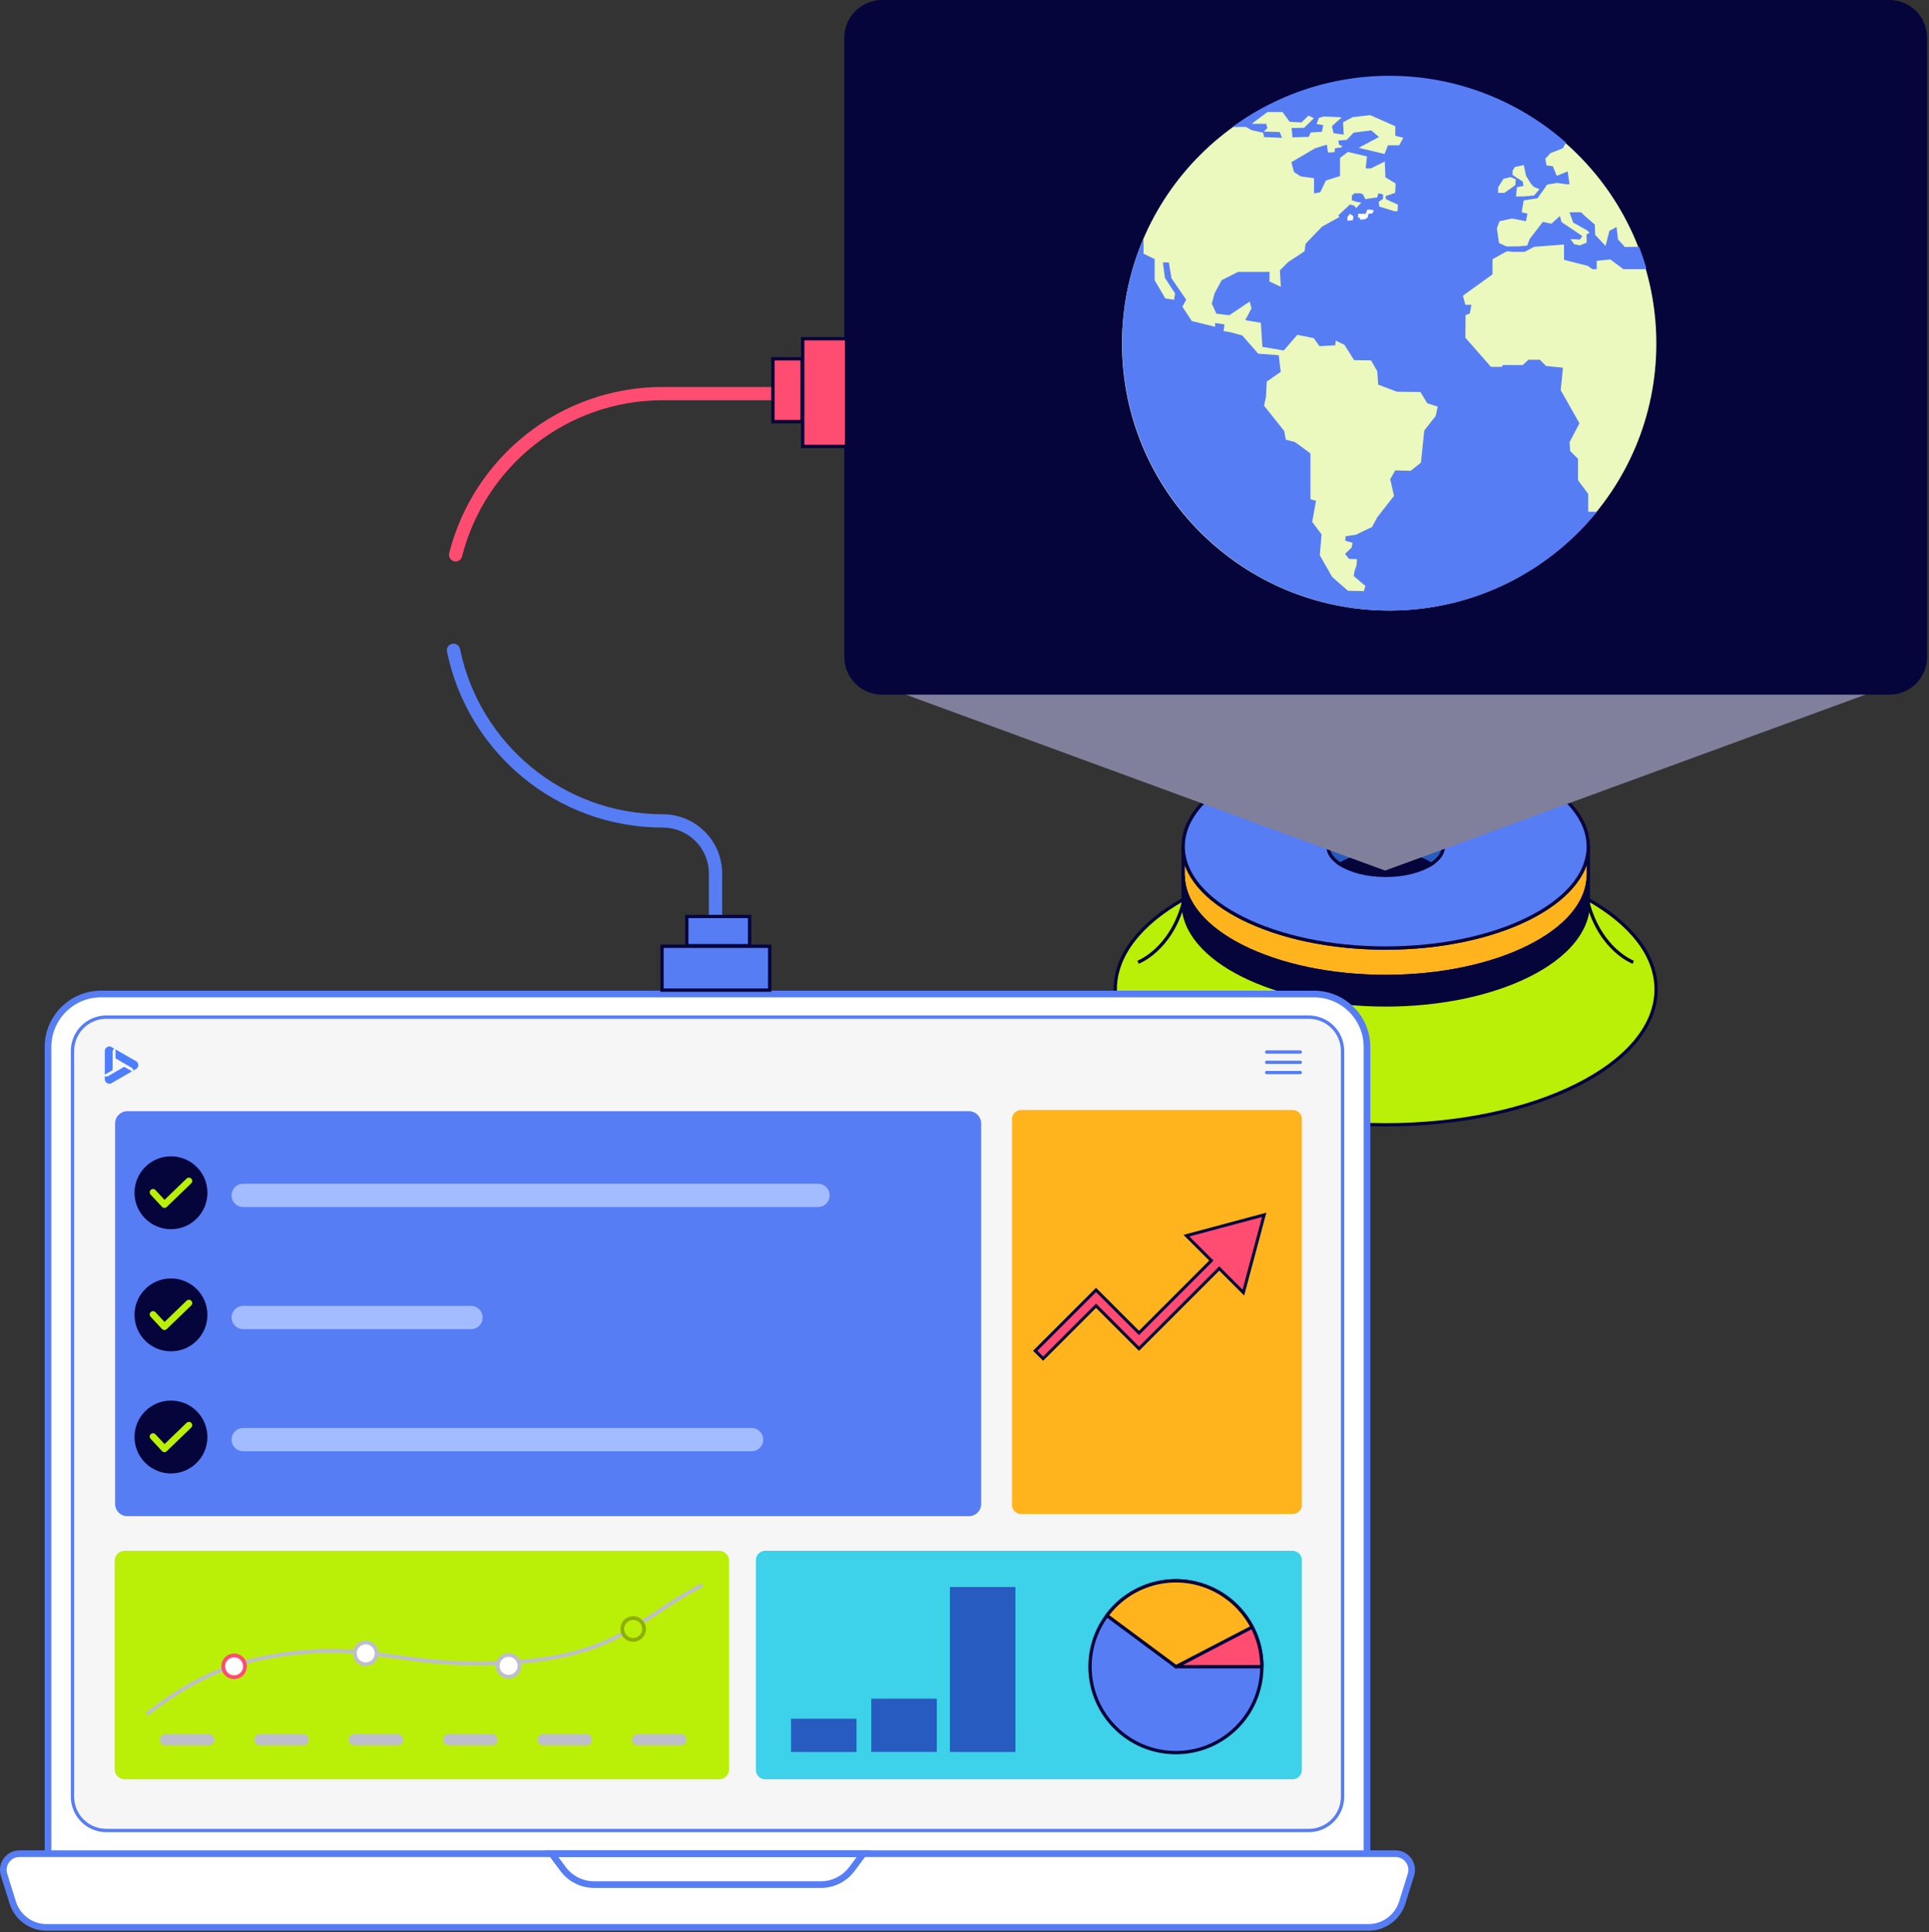
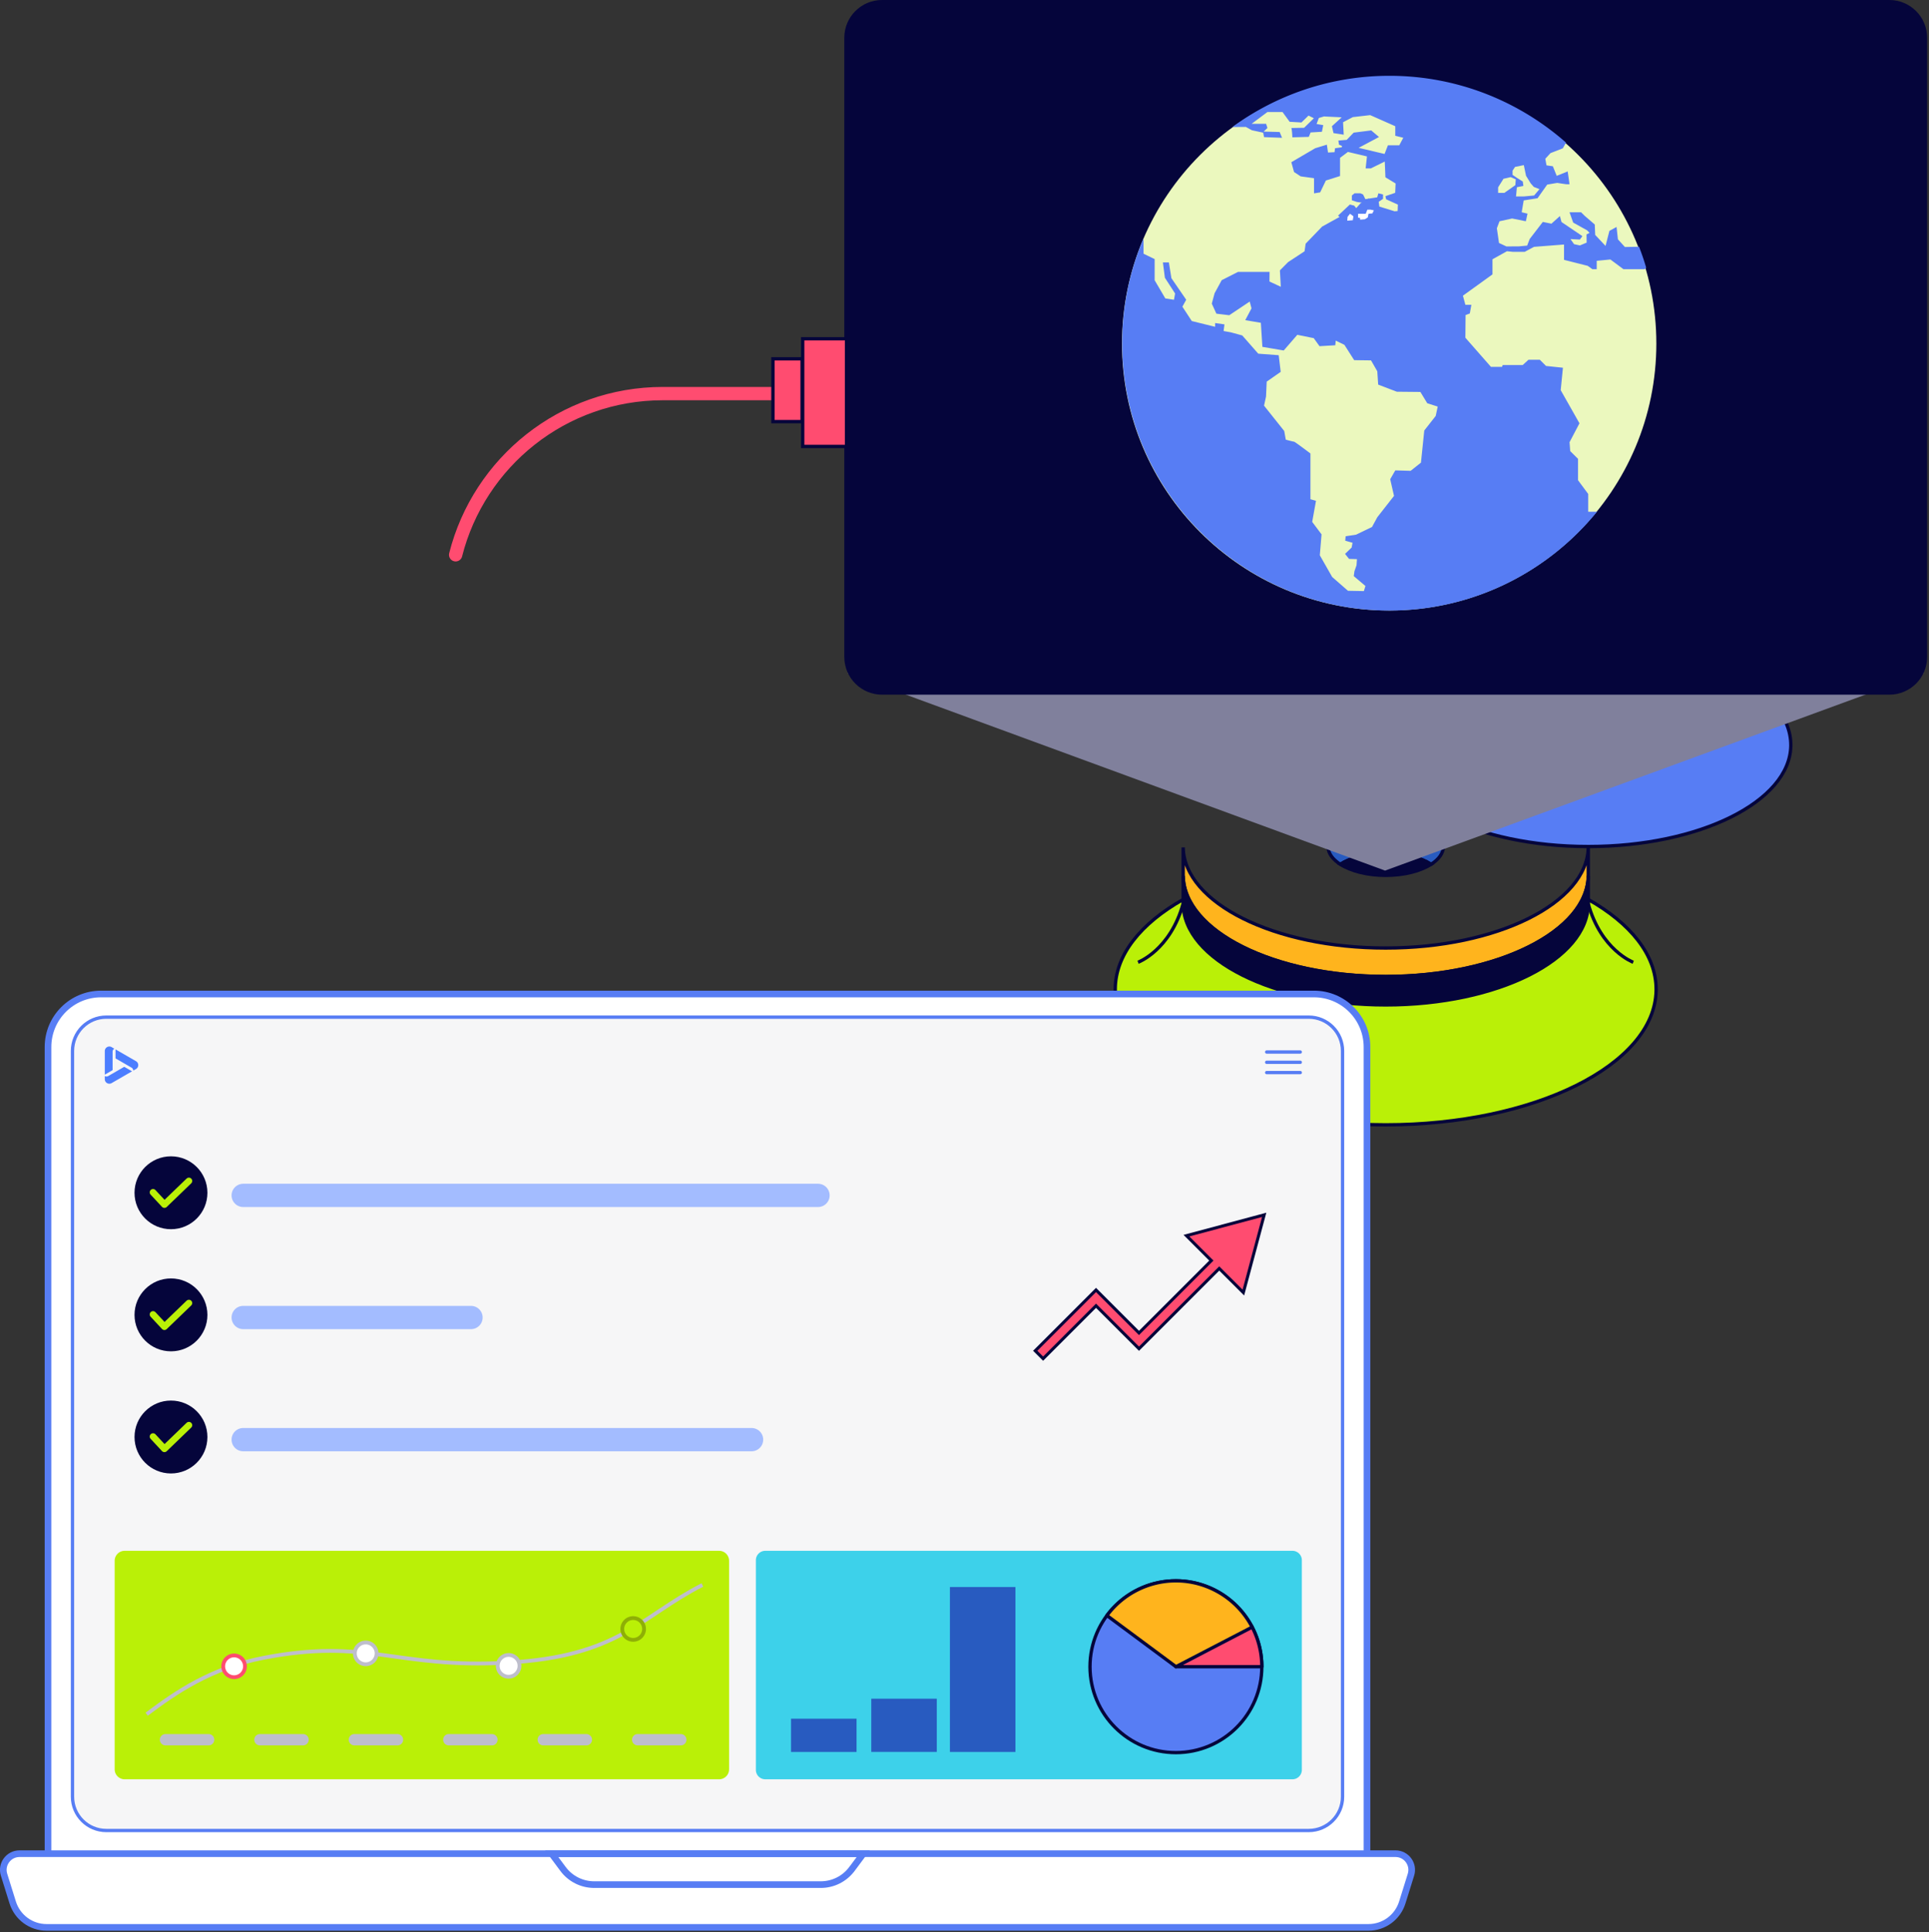
<svg xmlns="http://www.w3.org/2000/svg" width="580" height="581" fill="none" aria-hidden="true" viewBox="0 0 580 581">
  <rect x="0" y="0" width="580" height="581" fill="#333333" stroke="none" />
  <g clip-path="url(#graphic-nrm-insight-3_svg__a)">
    <path fill="#FFB41D" stroke="#05053B" stroke-miterlimit="10" d="M477.55 254.81c-.3 16.73-27.45 30.25-60.9 30.25s-60.6-13.52-60.9-30.25v8.27c0 16.86 27.27 30.53 60.9 30.53s60.9-13.67 60.9-30.53z" />
    <path fill="#05053B" stroke="#05053B" stroke-miterlimit="10" d="M477.55 263.37c-.3 16.73-27.45 30.25-60.9 30.25s-60.6-13.52-60.9-30.25v8.27c0 16.86 27.27 30.53 60.9 30.53s60.9-13.67 60.9-30.53z" />
-     <path fill="#577DF4" stroke="#05053B" stroke-miterlimit="10" d="M416.65 224.01c-33.64 0-60.9 13.67-60.9 30.53v.28c.3 16.73 27.45 30.25 60.9 30.25s60.6-13.52 60.9-30.25v-.28c0-16.86-27.27-30.53-60.9-30.53Z" />
+     <path fill="#577DF4" stroke="#05053B" stroke-miterlimit="10" d="M416.65 224.01v.28c.3 16.73 27.45 30.25 60.9 30.25s60.6-13.52 60.9-30.25v-.28c0-16.86-27.27-30.53-60.9-30.53Z" />
    <path fill="#285BC0" stroke="#05053B" stroke-miterlimit="10" d="M430.305 259.88c2.3-1.47 3.68-3.33 3.68-5.35 0-4.8-7.76-8.69-17.34-8.69s-17.34 3.89-17.34 8.69c0 2.02 1.38 3.87 3.68 5.35 3.17-2.03 8.11-3.34 13.66-3.34s10.49 1.31 13.66 3.34Z" />
    <path fill="#05053B" stroke="#05053B" stroke-miterlimit="10" d="M430.304 259.88c-3.17-2.03-8.11-3.34-13.66-3.34s-10.49 1.31-13.66 3.34c3.17 2.03 8.11 3.34 13.66 3.34s10.49-1.31 13.66-3.34Z" />
    <path fill="#BAF007" stroke="#05053B" stroke-miterlimit="10" d="M477.548 270.45v1.19c0 16.86-27.27 30.53-60.9 30.53s-60.9-13.67-60.9-30.53v-1.19c-12.7 7.19-20.42 16.65-20.42 27.01v.37c.4 22.34 36.65 40.39 81.31 40.39s80.92-18.05 81.31-40.39v-.37c0-10.36-7.72-19.82-20.42-27.01z" />
    <path stroke="#05053B" stroke-miterlimit="10" d="M342.18 289.34s9.72-3.61 13.57-17.69m135.328 17.69s-9.72-3.61-13.57-17.69" />
    <path fill="#80809C" d="m416.458 261.78-161.7-59.37h323.77z" />
    <path fill="#05053B" stroke="#05053B" stroke-miterlimit="10" d="M568.089.5h-302.88c-5.992 0-10.85 4.858-10.85 10.85v186.18c0 5.992 4.858 10.85 10.85 10.85h302.88c5.993 0 10.85-4.858 10.85-10.85V11.35c0-5.992-4.857-10.85-10.85-10.85Z" />
    <path fill="#fff" stroke="#577DF4" stroke-miterlimit="10" stroke-width="2" d="M30.378 298.88h364.699c8.8 0 15.94 7.14 15.94 15.94v242.56H14.437V314.82c0-8.8 7.141-15.94 15.941-15.94Zm389.219 258.5H5.867c-3.28 0-5.63 3.18-4.65 6.32l2.61 8.36c1.39 4.45 5.51 7.48 10.17 7.48h397.46c4.66 0 8.78-3.03 10.17-7.48l2.61-8.36c.98-3.13-1.36-6.32-4.65-6.32z" />
    <path stroke="#577DF4" stroke-miterlimit="10" stroke-width="2" d="m256.155 561.98 3.42-4.6h-93.7l3.42 4.6c2.2 2.96 5.67 4.7 9.35 4.7h68.15c3.69 0 7.15-1.74 9.35-4.7z" />
    <path fill="#F6F6F7" stroke="#577DF4" stroke-miterlimit="10" d="M393.507 305.84H31.957c-5.611 0-10.16 4.549-10.16 10.16v224.25c0 5.611 4.549 10.16 10.16 10.16h361.55c5.611 0 10.16-4.549 10.16-10.16V316c0-5.611-4.549-10.16-10.16-10.16Z" />
    <path stroke="#577DF4" stroke-linecap="round" stroke-linejoin="round" d="M380.859 316.33h10.1m-10.1 6.18h10.1m-10.1-3.09h10.1" />
-     <path fill="#577DF4" d="M291.309 334.12h-253a3.7 3.7 0 0 0-3.7 3.7V452.2a3.7 3.7 0 0 0 3.7 3.7h253a3.7 3.7 0 0 0 3.7-3.7V337.82a3.7 3.7 0 0 0-3.7-3.7" />
    <path fill="#05053B" d="M51.405 369.61c6.053 0 10.96-4.907 10.96-10.96s-4.907-10.96-10.96-10.96-10.96 4.907-10.96 10.96 4.907 10.96 10.96 10.96" />
    <path fill="#4C7EFF" d="M34.739 315.534v2.712l3.497 2.02-.002.001 1.316.76a1.02 1.02 0 0 1 .516.893v.001l.82-.473a1.366 1.366 0 0 0 .001-2.365zm-3.229 8.019v.942a1.365 1.365 0 0 0 2.048 1.183l6.145-3.548-2.349-1.356-4.814 2.779a1.03 1.03 0 0 1-1.03 0m2.865-8.227.002-.002-.819-.472a1.37 1.37 0 0 0-1.364.001h-.001a1.37 1.37 0 0 0-.683 1.183v7.096l2.35-1.357v-5.556a1.03 1.03 0 0 1 .515-.893" />
    <path stroke="#BAF007" stroke-linecap="round" stroke-linejoin="round" stroke-width="2" d="m46.016 358.52 3.42 3.68 7.36-7.1" />
    <path stroke="#A3BCFF" stroke-linecap="round" stroke-linejoin="round" stroke-width="7" d="M73.125 359.44h172.83" />
    <path fill="#05053B" d="M51.405 406.33c6.053 0 10.96-4.907 10.96-10.96s-4.907-10.96-10.96-10.96-10.96 4.907-10.96 10.96 4.907 10.96 10.96 10.96" />
    <path stroke="#BAF007" stroke-linecap="round" stroke-linejoin="round" stroke-width="2" d="m46.016 395.24 3.42 3.68 7.36-7.1" />
    <path stroke="#A3BCFF" stroke-linecap="round" stroke-linejoin="round" stroke-width="7" d="M73.125 396.16h68.49" />
    <path fill="#05053B" d="M51.405 443.05c6.053 0 10.96-4.907 10.96-10.96s-4.907-10.96-10.96-10.96-10.96 4.907-10.96 10.96 4.907 10.96 10.96 10.96" />
    <path stroke="#BAF007" stroke-linecap="round" stroke-linejoin="round" stroke-width="2" d="m46.016 431.96 3.42 3.68 7.36-7.1" />
    <path stroke="#A3BCFF" stroke-linecap="round" stroke-linejoin="round" stroke-width="7" d="M73.125 432.88h152.85" />
    <path fill="#BAF007" d="M216.217 466.31H37.477a3 3 0 0 0-3 3v62.7a3 3 0 0 0 3 3h178.74c.796 0 1.559-.316 2.121-.879a3 3 0 0 0 .879-2.121v-62.7c0-.796-.316-1.559-.879-2.121a3 3 0 0 0-2.121-.879" />
    <path stroke="#BEBECC" stroke-miterlimit="10" stroke-width="1.14" d="M44.094 515.44c8.97-6.72 19.39-13.88 35.11-16.94 31.45-6.11 39.76 3.32 73.37 1.44s39.72-13.69 58.62-23.36" />
    <path fill="#fff" stroke="#BEBECC" stroke-miterlimit="10" stroke-width="1.14" d="M109.965 500.42a3.27 3.27 0 1 0-.002-6.541 3.27 3.27 0 0 0 .002 6.541Z" />
    <path fill="#BAF007" stroke="#8EAF06" stroke-miterlimit="10" stroke-width="1.14" d="M190.379 493.08a3.27 3.27 0 1 0-.001-6.542 3.27 3.27 0 0 0 .001 6.542Z" />
    <path fill="#fff" stroke="#FF4C70" stroke-miterlimit="10" stroke-width="1.14" d="M70.387 504.31a3.267 3.267 0 0 0 3.27-3.27 3.27 3.27 0 1 0-3.27 3.27Z" />
    <path fill="#fff" stroke="#BEBECC" stroke-miterlimit="10" stroke-width="1.14" d="M152.926 504.17a3.27 3.27 0 1 0-.002-6.541 3.27 3.27 0 0 0 .002 6.541Z" />
    <path stroke="#BEBECC" stroke-linecap="round" stroke-linejoin="round" stroke-width="3.41" d="M204.694 523.11h-12.96m-15.43 0h-12.96m-15.439 0h-12.96m-15.43 0h-12.96m-15.439 0h-12.96m-15.43 0h-12.96" />
    <path fill="#3DD1EA" d="M388.603 466.31h-158.5a2.83 2.83 0 0 0-2.83 2.83v63.04a2.83 2.83 0 0 0 2.83 2.83h158.5a2.83 2.83 0 0 0 2.83-2.83v-63.04a2.83 2.83 0 0 0-2.83-2.83" />
-     <path fill="#FFB41D" d="M388.703 333.76h-81.69a2.74 2.74 0 0 0-2.74 2.74v115.99a2.74 2.74 0 0 0 2.74 2.74h81.69a2.73 2.73 0 0 0 1.937-.803 2.74 2.74 0 0 0 .803-1.937V336.5a2.74 2.74 0 0 0-2.74-2.74" />
    <path fill="#FF4C70" stroke="#05053B" stroke-miterlimit="10" stroke-width=".91" d="m380.106 365.29-6.26 23.37-7.25-7.25-24.13 24.13-12.92-12.92-15.91 15.91-2.37-2.37 18.28-18.28 12.92 12.92 21.76-21.76-7.49-7.49z" />
    <path fill="#285BC0" d="M257.544 516.79h-19.7v10h19.7zm24.125-6.01h-19.7v16h19.7zm23.648-33.58h-19.7v49.59h19.7z" />
    <path fill="#577DF4" stroke="#05053B" stroke-linecap="round" stroke-linejoin="round" d="M353.564 526.99c14.266 0 25.83-11.565 25.83-25.83 0-14.266-11.564-25.83-25.83-25.83s-25.83 11.564-25.83 25.83 11.565 25.83 25.83 25.83" />
    <path fill="#FF4C70" stroke="#05053B" stroke-linecap="round" stroke-linejoin="round" d="M353.57 501.16h25.83a26 26 0 0 0-.77-6.27 25.3 25.3 0 0 0-2.27-5.89z" />
    <path fill="#FFB41D" stroke="#05053B" stroke-linecap="round" stroke-linejoin="round" d="m353.568 501.16 22.92-11.9c-4.44-8.54-13.3-13.93-22.92-13.93a25.84 25.84 0 0 0-20.74 10.43l20.74 15.39z" />
-     <path stroke="#577DF4" stroke-linecap="round" stroke-linejoin="round" stroke-width="4" d="M136.359 195.54c5.99 29.28 31.89 51.3 62.94 51.3 8.75 0 15.84 7.09 15.84 15.84v12.62" />
    <path stroke="#FF4C70" stroke-linecap="round" stroke-linejoin="round" stroke-width="4" d="M241.18 118.35H199.3c-30.04 0-55.26 20.62-62.3 48.47" />
-     <path fill="#577DF4" stroke="#05053B" stroke-miterlimit="10" d="M199.047 284.53v13.19h32.38v-13.19zm26.344-.17v-8.78h-18.89v8.78z" />
    <path fill="#FF4C70" stroke="#05053B" stroke-miterlimit="10" d="M241.349 134.24h13.19v-32.38h-13.19zm-.171-26.35h-8.78v18.89h8.78z" />
    <path fill="#EBF8BE" d="M417.979 23.05h-.29c-44.36 0-80.33 35.93-80.33 80.26s35.97 80.26 80.33 80.26h.29c44.23-.16 80.04-36.03 80.04-80.26s-35.81-80.1-80.04-80.26" />
    <path fill="#577DF4" d="m492.754 74.2-4.19.07-2.1-2.31-.41-3.71-2.15 1.17-1.16 4.53-3.11-3.31-.13-3.13-3-2.58-1.11-1.1h-3.48l1.1 3.1 4.19 2.33.73.77-.91.46.04 2.46-2.04.85-1.74-.38-1.09-1.54 2.83.15.76-1.03-6.28-4.24-.48-1.8-2.55 2.3-2.59-.53-3.94 5.12-.77 2-2.51.23-3.72.02-2.23-1.04-.65-4.42.8-2.11 3.79-.83 4.13.83.5-2.29-1.75-.42.6-3.56 4.16-.65 2.91-4.11 3-.5 2.71.4h1l-.55-3.86-3.3 1.33-1.16-2.88-1.91-.27-.36-1.98 1.56-1.7 3.71-1.45.96-1.71c-14.13-12.45-32.65-20.04-52.91-20.09h-.18c-17.65 0-33.97 5.73-47.24 15.4l4.06-.03 1.81 1 3.4.73.27 1.34 5.41.2-.73-1.74-4.81-.13 1.14-1.07-.4-1.27h-4.35l4.75-3.54h4.54l2.14 2.94 3.55.2 2.13-2.07 1.61.8-2.94 2.87s-4.08.07-3.87.07.34 2.8.34 2.8l4.94-.14.54-1.33 3.4-.2.4-2-2-.34.67-1.8 1.54-.47 5.35.26-2.95 2.68.48 2.07 3.07.47-.2-3.74 2.94-1.54 5.22-.6 6.01 2.66 1.53.68v2.87l2.41.6-1.21 2.27h-3.41l-1.01 2.6-7.79-1.84 6.12-3.26-2.34-1.98-5.28.67-.46.48h-.02l-.09.11-1.52 1.58-2.51.21.2 1.25.88.36-.04.41-2.04.29-.15 1.19-1.96.1-.35-2.36-3.51 1.07-7.17 4.2.81 2.95 2 1.31 4.01.55v4.56l1.85-.3 1.71-3.56 4.26-1.35v-5.46l2.37-1.79 5.73 1.35-.4 3.61h1.54l4.21-2.07.2 4.74 1.4.85 1.66 1.01-.13 2.81-1.53.52-1.4.48.2.93 1.2.55 2.34 1.06-.07 1.93-1.03.09v-.05l-1.23-.38-3.24-1-.19-1.43 1.3-.9v-1.31l-1.4-.35-.35 1.21-2.46.38-.24-.08v.12l-.86.13-.7-1.41-.8-.35h-1.76l-.8.65v1.45l1.5.5 1.48.21-.33.15-1.35 1.5-.6-.75-1.3-.34-3.56 3.35.47.38-5.26 2.91-4.95 5.14-.33 2.29-4.96 3.26-2.45 2.47.27 4.94-3.41-1.59.03-2.89h-9.48l-4.91 2.49-2.14 3.93-.84 3.12 1.38 3.02 3.87.47 6.15-4.11.54 2.04-1.88 3.55 4.69.8.46 7.23 6.42 1.09 4.08-4.71 4.94 1 1.74 2.42 4.74-.28.13-1.4 2.61 1.27 2.94 4.61 5.07.07 1.88 3.27.27 4.01 3.61 1.38 2 .76 7.08.07 2.07 3.4 3.14 1-.6 2.81-3.44 4.38-1 9.67-3.1 2.46-4.61-.14-1.53 2.66v.02l1.14 5-1.14 1.45-3.88 4.96-1.6 2.94-4.78 2.3-3.14.48-.13 1.33 2.2.63-.27 1.44-1.98 1.9 1.2 1.51 2.38.07-.13 1.84-.63 1.8-.2 1.47 3.51 2.96-.47 1.54-4.78-.09-4.76-4.16-3.71-6.52.52-6.29-2.81-3.75 1.14-6.34-1.67-.47v-13.76s-4.68-3.55-4.94-3.55-2.47-.6-2.47-.6l-.47-2.61-6.07-7.62.6-2.74.2-4.48 4.21-2.94-.6-5.01-6.15-.46-4.81-5.48-3.41-.93-2.2-.4.26-2-2.81-.4v1.13l-7.01-1.73-2.83-4.32 1.15-2.09-4.45-6.48-.76-4.74h-1.8l.6 4.61 3.07 4.74-.34 1.88-2.6-.4-3.21-5.47V77.9l-3.34-1.61v-4.58a79.9 79.9 0 0 0-6.42 31.47c0 44.34 36.07 80.41 80.41 80.41h.18c25.06-.06 47.46-11.64 62.18-29.72h-2.65v-5.34l-3.06-4.13v-6.43l-2.35-2.33-.2-2.68 2.98-5.68-5.64-9.96.67-6.75-5.08-.53-1.87-1.87h-3.41l-1.74 1.6h-6.01l-.2.53h-3.34l-7.68-8.75.06-6.82 1.27-.47.47-2.61h-1.8l-.74-2.74 8.89-6.41v-4.54l4.35-2.42 1.76.18h3.58l2.8-1.5 9.02-.7v4.61l7.12 1.8 1.4 1h1.31v-2.51l4.11-.4 3.91 2.91h6.41l.45-.41c-.63-2.16-1.36-4.29-2.17-6.37z" />
    <path fill="#EBF8BE" d="m454.789 51.32.74-1.13 2.64-.54.67 3.21 1.4 2.27.93 1.07 1.71.67-1.61 1.91-3.1.29h-2.34l.26-2.77 1.95-.4-.17-1.31-1.81-1.13-1.27-.87z" />
    <path fill="#EBF8BE" d="m450.445 56.33 1.61-2.57 2.16-.5 1.54.67-.13 1.74-3.31 2.33h-1.87z" />
    <path fill="#fff" d="m406.756 66.22-1.67.14.09-1.16.75-.93 1.01.78zm5.88-2.05-1.15.1-.23 1.11-.88.55-1.41.12c-.04-.33-.08-.58-.08-.58h-.55v-1.19h2.3l.48-1.23.92-.02 1.05.22-.45.93z" />
  </g>
  <defs>
    <clipPath id="graphic-nrm-insight-3_svg__a">
      <path fill="#fff" d="M0 0h580v581H0z" />
    </clipPath>
  </defs>
</svg>